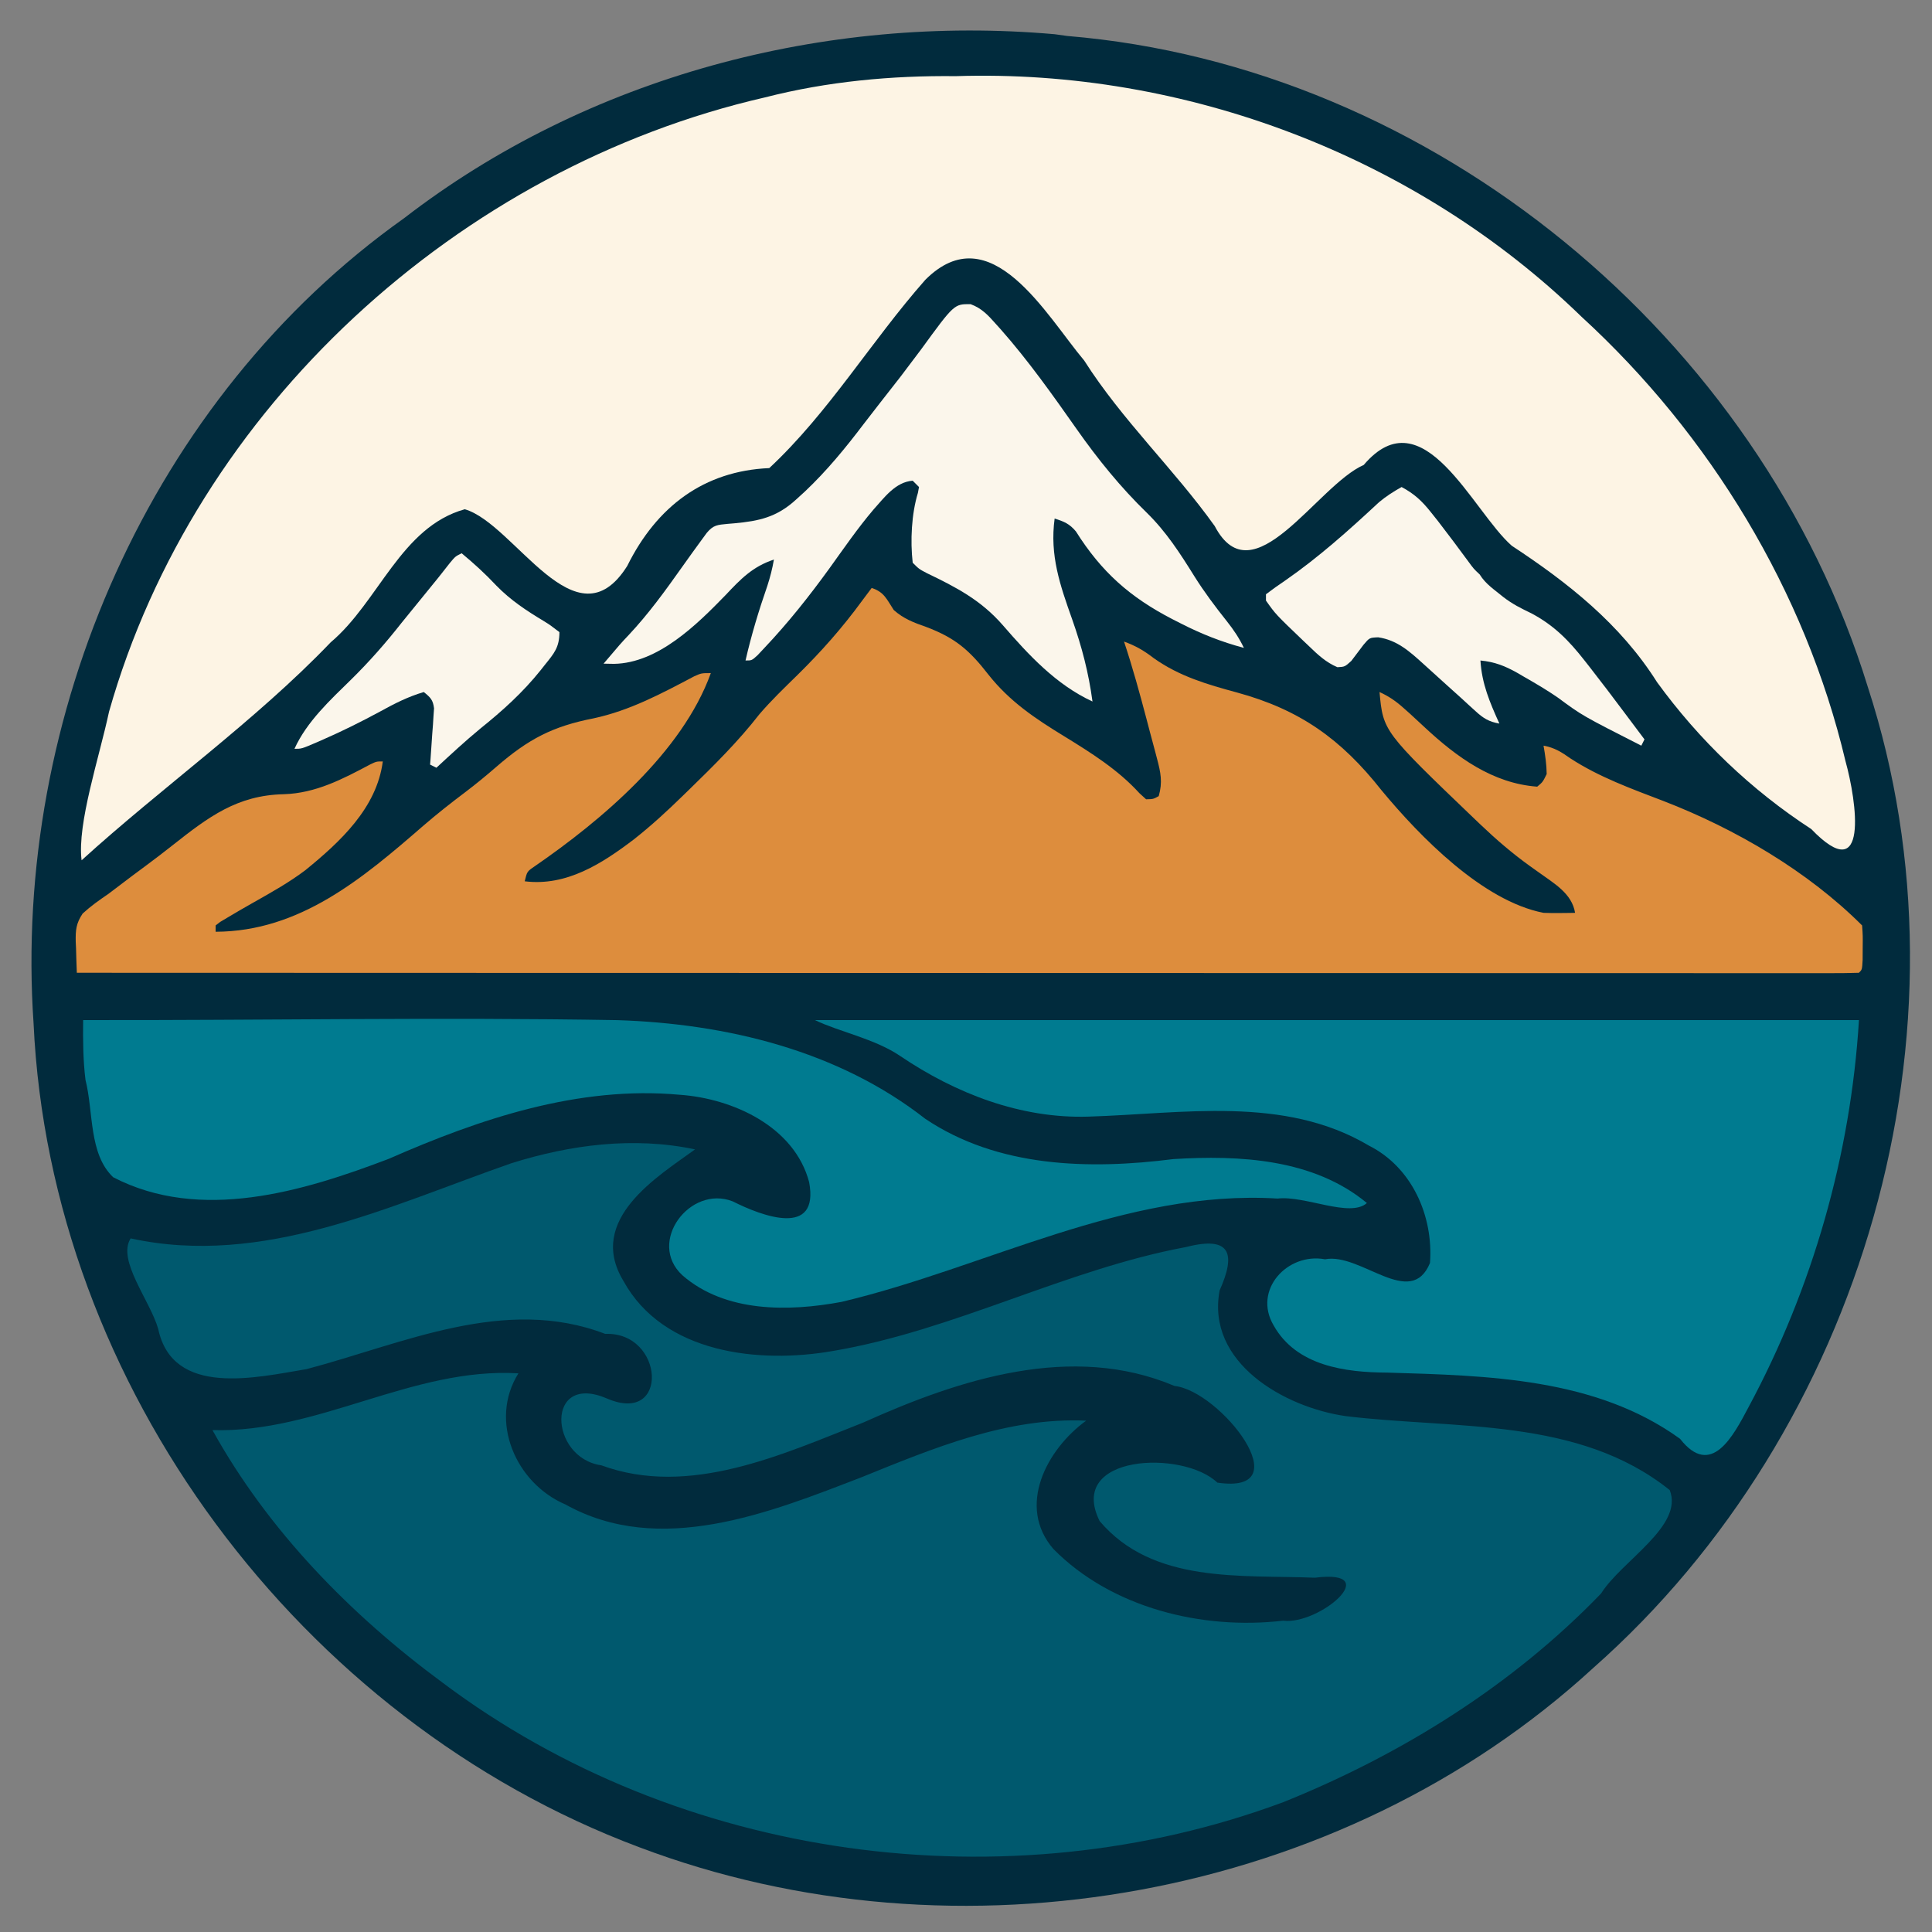
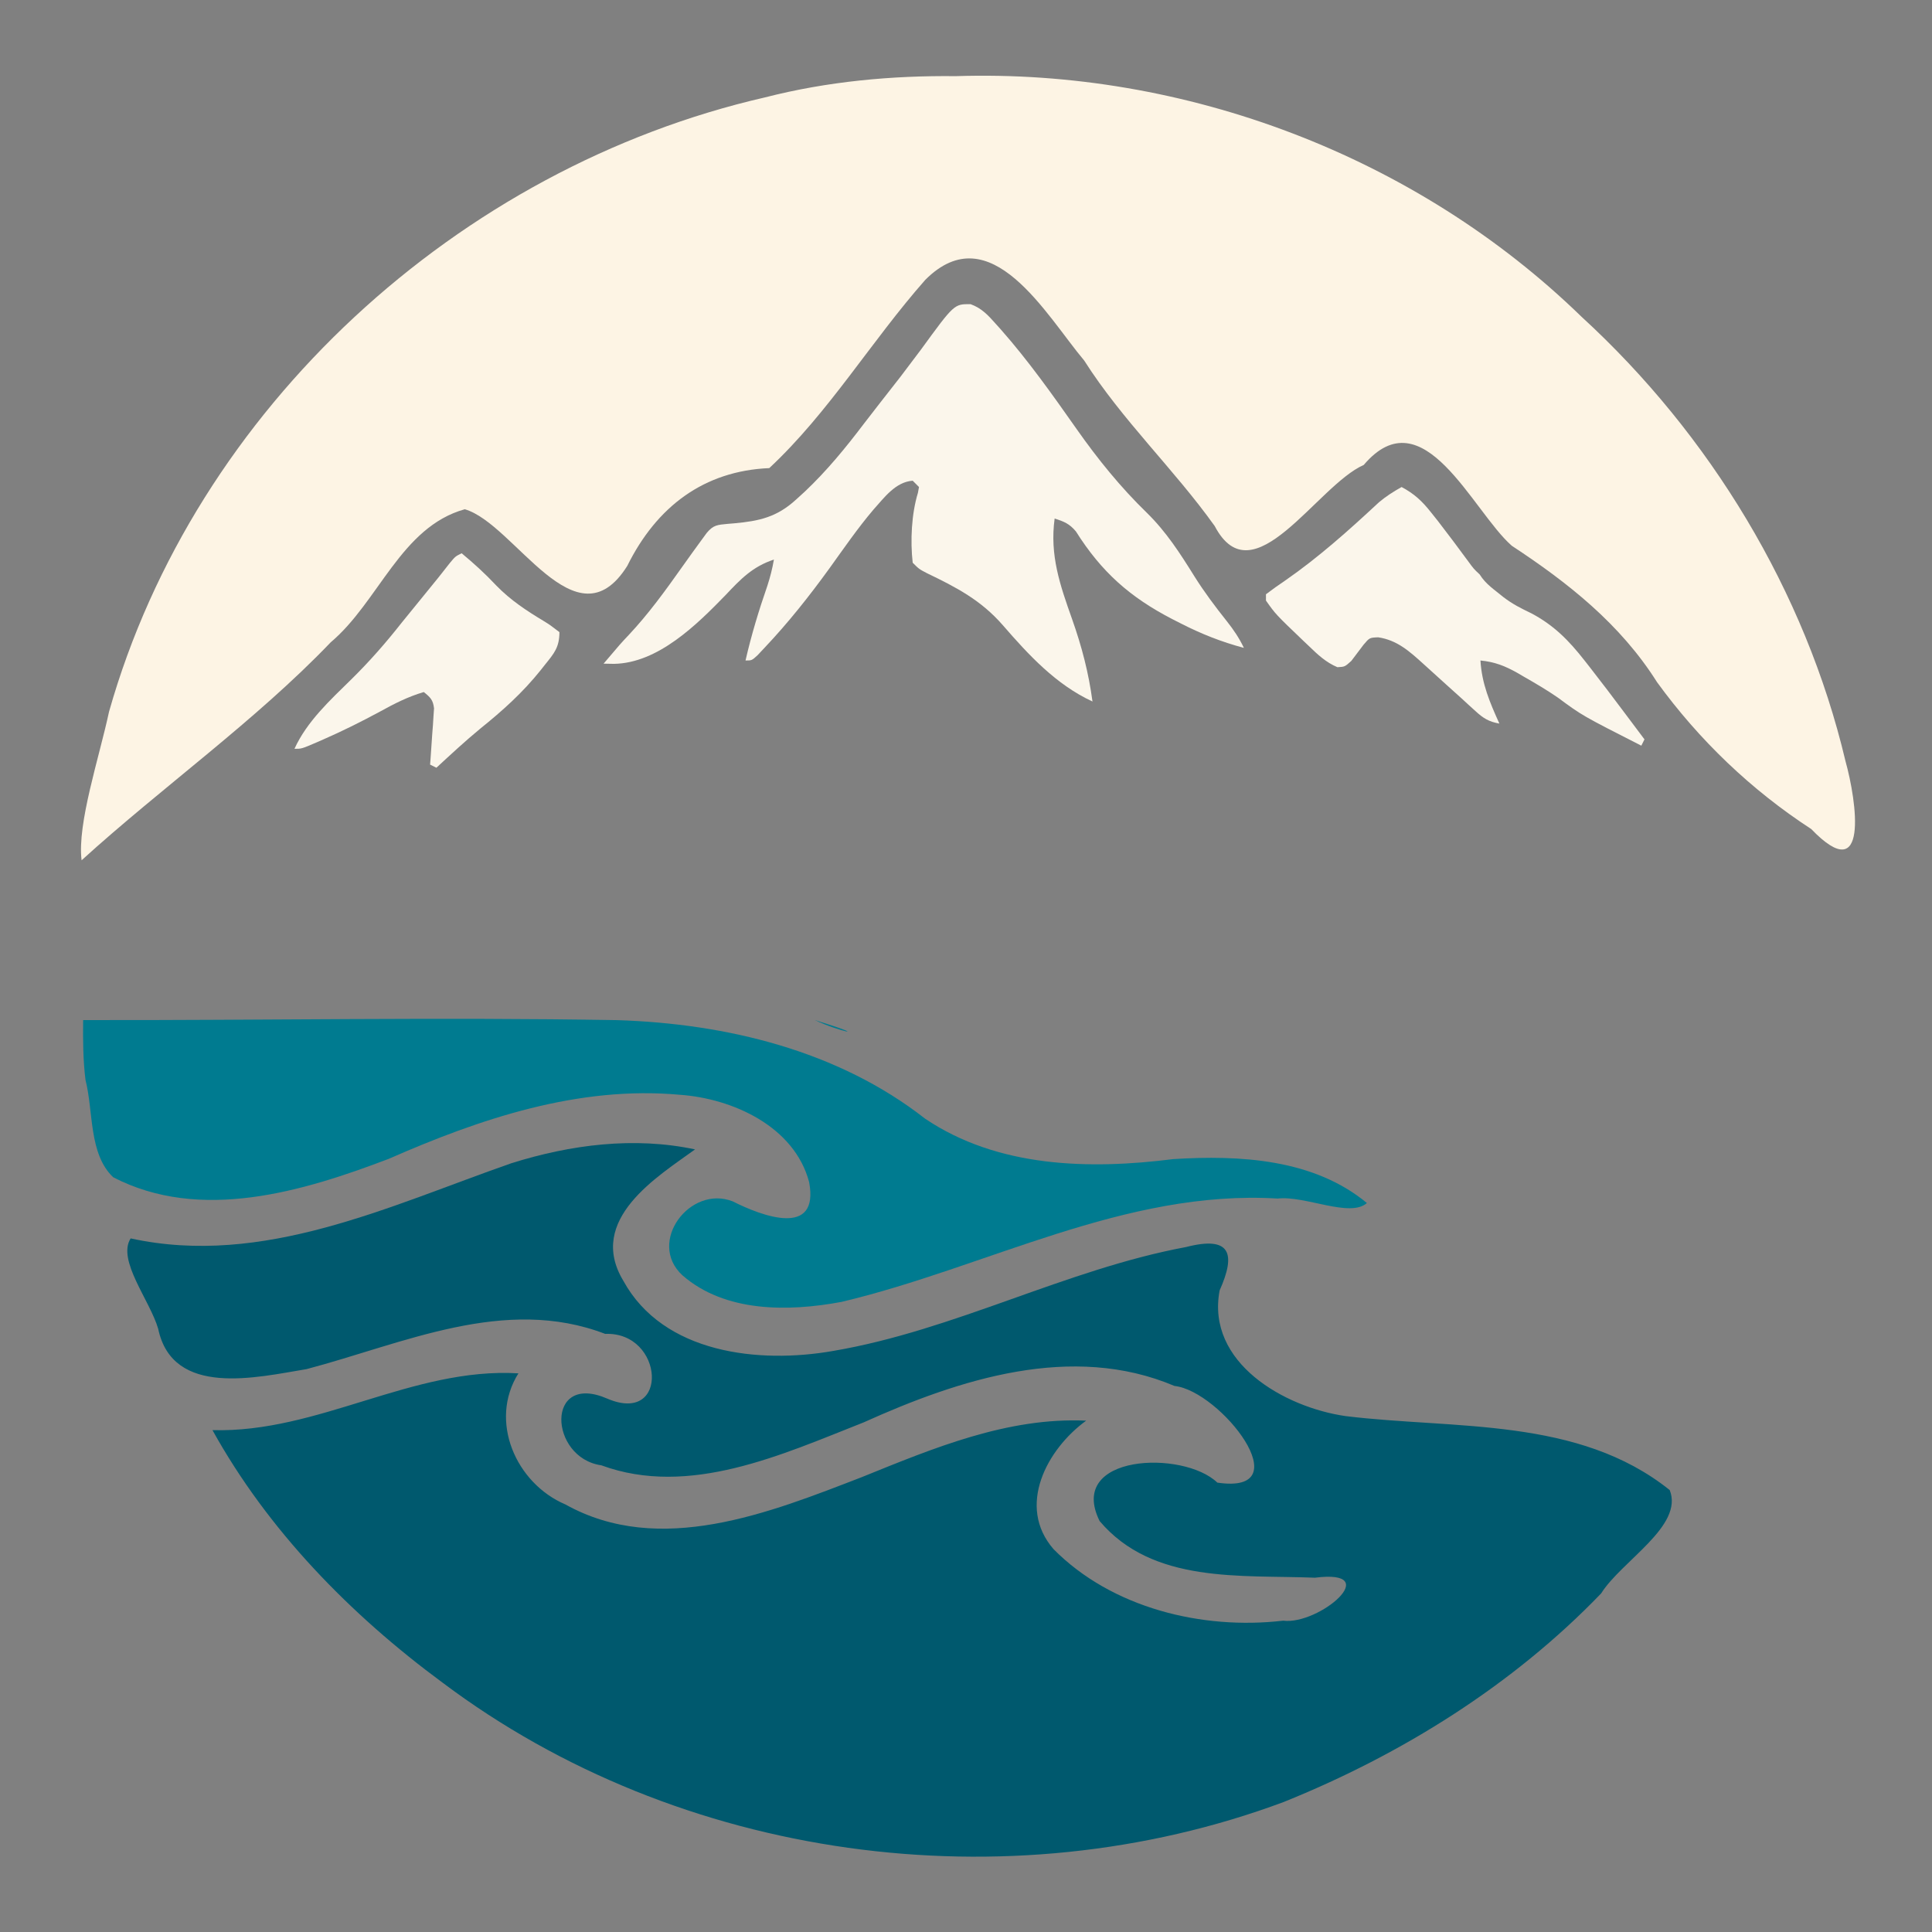
<svg xmlns="http://www.w3.org/2000/svg" xmlns:ns1="http://sodipodi.sourceforge.net/DTD/sodipodi-0.dtd" xmlns:ns2="http://www.inkscape.org/namespaces/inkscape" version="1.1" width="460" height="460" id="svg133" ns1:docname="logo-icon.svg" ns2:version="1.3 (0e150ed6c4, 2023-07-21)">
  <rect width="100%" height="100%" fill="#808080" stroke="none" />
  <defs id="defs133" />
  <ns1:namedview id="namedview133" pagecolor="#ffffff" bordercolor="#000000" borderopacity="0.25" ns2:showpageshadow="2" ns2:pageopacity="0.0" ns2:pagecheckerboard="0" ns2:deskcolor="#d1d1d1" ns2:zoom="1" ns2:cx="829" ns2:cy="213.5" ns2:window-width="3840" ns2:window-height="2089" ns2:window-x="1192" ns2:window-y="-8" ns2:window-maximized="1" ns2:current-layer="svg133" />
  <g id="g1" ns2:label="icon" transform="matrix(0.751,0,0,0.751,-2.735,-1.199)">
-     <path d="m 342,13 c 115.924,9.605 219.748,95.623 253.797,206.35 35.458,108.879 -1.595,235.612 -87.067,311.077 -79.954,73.41 -201.449,95.056 -302.545,56.764 C 98.954,546.998 19.604,440.965 14.289,326.125 7.582,228.588 51.383,127.836 131.74,70.785 189.897,25.879 265.212,6.032 338.028,12.449 Z" fill="#012b3d" id="path2" style="display:inline" ns2:label="background" />
    <path d="m 224,366 c -11.628,8.47 -34.532,22.184 -22.716,41.694 12.654,23.045 42.992,26.339 66.505,22.2 38.507,-6.543 73.599,-25.806 111.907,-32.947 14.301,-3.683 15.751,2.269 10.619,13.748 -4.357,22.931 20.55,37.072 39.934,39.858 C 464.866,454.787 503.987,450.761 533,474 c 4.548,11.39 -15.264,22.445 -21.749,32.785 -28.04,29.118 -63.299,51.073 -100.669,66.13 -87.835,32.686 -191.534,18.582 -266.643,-37.863 C 114.786,513.552 88.61,486.807 71,455 c 33.545,0.961 63.432,-20.007 97,-18 -9.489,15.123 -0.809,34.889 14.92,41.574 29.873,16.672 64.697,2.627 93.941,-8.667 C 299.531,460.732 323.036,450.866 348,452 c -12.465,9.041 -22.151,27.129 -10.356,40.724 18.463,18.674 47.156,25.685 72.798,22.689 11.414,1.438 32.417,-16.45 10.093,-13.624 -23.457,-0.947 -51.37,2.018 -68.262,-17.951 -10.557,-21.254 26.526,-22.59 37.31,-12.197 26.879,4 0.948,-29.115 -13.578,-30.645 -32.507,-13.768 -68.211,-2.129 -98.586,11.565 -25.799,10.163 -55.23,23.833 -83.126,13.596 -16.619,-2.359 -17.835,-29.711 1.891,-21.141 19.812,8.483 18.054,-21.272 -0.673,-20.529 -31.825,-12.211 -64.005,3.078 -94.654,11.167 -15.835,2.62 -42.459,9.059 -47.063,-12.775 -2.606,-9.02 -13.121,-21.752 -8.73,-28.665 42.044,9.191 82.084,-10.356 120.742,-23.844 C 184.526,364.499 204.625,361.878 224,366 Z" fill="#00596e" id="path3" style="display:inline" ns2:label="water-bottom" />
    <path d="m 306.651,25.739 c 72.782,-2.36 146.087,25.417 198.369,76.257 40.719,37.314 70.949,87.022 83.701,140.871 3.6,12.936 7.511,40.604 -10.846,21.57 C 558.812,252.025 542.371,236.279 528.991,217.876 517.378,199.464 500.806,186.372 482.935,174.622 470.475,163.717 454.887,126.794 436,149 421.12,155.554 400.904,191.509 388.75,168.375 375.801,150.25 359.406,134.824 347.381,115.911 335.369,101.647 317.727,69.573 297,90.312 c -17.086,19.348 -30.586,42.085 -49.469,59.692 -20.674,0.879 -35.697,12.159 -45.032,31.025 -16.298,25.902 -35.621,-13.386 -51.503,-17.983 -20.278,5.648 -27.247,29.321 -42.512,42.192 -23.694,24.758 -53.665,46.079 -78.974,69.104 -1.441,-11.668 5.625,-32.674 8.701,-47.103 27.244,-96.259 110.925,-172.511 207.957,-194.762 19.741,-5.065 40.137,-6.957 60.483,-6.738 z" fill="#fdf4e4" id="path4" style="display:inline" ns2:label="sky" ns1:nodetypes="cccccccccccccccccc" />
-     <path d="m 280,188 c 4.022,1.341 4.703,3.519 7,7 3.131,2.792 6.379,3.998 10.312,5.375 9.212,3.485 13.66,7.332 19.676,15.078 6.734,8.526 14.849,13.956 24.012,19.547 8.517,5.241 17.098,10.604 23.875,18.062 0.701,0.639 1.403,1.279 2.125,1.938 2.275,-0.045 2.275,-0.045 4,-1 1.279,-4.43 0.627,-7.502 -0.547,-11.918 -0.172,-0.657 -0.344,-1.315 -0.521,-1.992 -0.551,-2.095 -1.116,-4.186 -1.682,-6.278 -0.366,-1.386 -0.73,-2.772 -1.094,-4.158 C 364.973,221.376 362.708,213.124 360,205 c 3.677,1.314 6.418,2.932 9.5,5.312 8.031,5.691 16.859,8.274 26.245,10.813 19.992,5.441 33.105,14.795 45.888,31.019 C 453.76,266.773 473.678,287.25 493,291 c 1.749,0.066 3.5,0.086 5.25,0.062 0.892,-0.009 1.784,-0.018 2.703,-0.027 0.675,-0.012 1.351,-0.023 2.047,-0.035 -1.002,-6.231 -6.81,-9.403 -11.625,-12.914 -0.907,-0.647 -1.815,-1.294 -2.75,-1.961 C 483.036,272.105 477.979,267.75 473,263 c -0.568,-0.54 -1.135,-1.081 -1.72,-1.638 C 442.169,233.471 442.169,233.471 441,221 c 2.963,1.351 5.208,2.887 7.625,5.062 1.046,0.93 1.046,0.93 2.113,1.879 1.551,1.412 3.089,2.837 4.617,4.273 10.121,9.413 21.517,17.758 35.645,18.785 1.75,-1.46 1.75,-1.46 3,-4 -0.032,-3.054 -0.467,-5.997 -1,-9 3.493,0.629 5.679,2.031 8.562,4.062 9.075,5.913 19.32,9.604 29.398,13.461 C 553.625,264.27 576.716,277.716 594,295 c 0.23,3.223 0.23,3.223 0.188,7.062 -0.006,1.27 -0.013,2.539 -0.019,3.848 C 594,309 594,309 593,310 c -2.99,0.099 -5.957,0.132 -8.947,0.123 -0.955,0.001 -1.91,0.002 -2.894,0.003 -3.243,0.003 -6.486,-0.002 -9.729,-0.006 -2.331,4.4e-4 -4.663,0.001 -6.994,0.003 -5.763,0.002 -11.525,-6.6e-4 -17.288,-0.005 -6.898,-0.005 -13.796,-0.005 -20.694,-0.004 -12.732,10e-4 -25.464,-0.002 -38.195,-0.008 -12.612,-0.006 -25.224,-0.01 -37.836,-0.011 -0.783,-7e-5 -1.566,-1.4e-4 -2.373,-2.1e-4 -3.977,-3.4e-4 -7.955,-6.4e-4 -11.932,-9.3e-4 -28.195,-0.002 -56.391,-0.009 -84.586,-0.018 -27.397,-0.009 -54.794,-0.016 -82.191,-0.021 -0.844,-1.3e-4 -1.688,-2.6e-4 -2.558,-4e-4 -8.476,-0.001 -16.951,-0.003 -25.427,-0.004 -17.267,-0.003 -34.534,-0.005 -51.801,-0.008 -0.794,-1.3e-4 -1.588,-2.7e-4 -2.406,-4.1e-4 C 134.099,310.033 81.049,310.017 28,310 c -0.108,-2.569 -0.187,-5.133 -0.25,-7.703 -0.034,-0.723 -0.067,-1.447 -0.102,-2.192 -0.067,-3.679 0.133,-5.776 2.194,-8.87 C 32.41,288.873 35.113,286.96 38,285 c 1.215,-0.909 2.425,-1.826 3.629,-2.75 2.673,-2.046 5.366,-4.061 8.078,-6.055 2.934,-2.165 5.819,-4.379 8.68,-6.641 11.337,-8.949 20.431,-15.848 35.25,-16.164 10.096,-0.308 18.652,-4.8 27.437,-9.473 C 123,243 123,243 125,243 c -1.901,14.775 -13.529,25.51 -24.547,34.48 -5.145,3.889 -10.766,7.032 -16.375,10.195 -2.883,1.634 -5.753,3.285 -8.594,4.992 -0.668,0.399 -1.336,0.797 -2.024,1.208 C 72.978,294.247 72.496,294.618 72,295 c 0,0.66 0,1.32 0,2 26.726,-0.093 46.614,-16.912 65.818,-33.587 4.327,-3.737 8.786,-7.247 13.352,-10.686 3.389,-2.568 6.644,-5.246 9.854,-8.035 10.1,-8.75 17.786,-12.823 30.863,-15.366 11.451,-2.459 21.535,-7.868 31.828,-13.304 C 226,215 226,215 229,215 c -9.04,25.105 -34.743,46.721 -55.883,61.273 -2.382,1.628 -2.382,1.628 -3.117,4.727 13.25,1.649 24.518,-5.61 34.648,-13.324 C 210.057,263.418 215.079,258.802 220,254 c 0.702,-0.682 1.405,-1.364 2.128,-2.066 7.856,-7.655 15.544,-15.237 22.282,-23.91 3.739,-4.365 7.862,-8.315 11.965,-12.336 7.586,-7.451 14.364,-15.103 20.625,-23.688 0.999,-1.334 1.998,-2.668 3,-4 z" fill="#dd8d3d" id="path5" style="display:inline" ns2:label="sunset" />
-     <path d="m 262,325 c 110.333,0 220.667,0 331,0 -2.617,42.762 -14.731,85.023 -35.017,122.735 -4.835,9.141 -11.831,22.634 -21.699,10.019 -26.826,-19.378 -61.069,-20.022 -92.813,-20.993 -13.331,-0.054 -28.839,-2.095 -36.045,-14.967 -6.646,-11.239 4.392,-23.163 16.284,-20.956 11.342,-2.203 27.183,16.011 33.29,1.161 1.108,-14.85 -5.675,-30.304 -19.356,-37.195 -26.89,-15.983 -59.224,-10.103 -88.817,-9.201 -21.567,0.713 -42.28,-7.349 -59.912,-19.297 C 280.874,330.88 269.54,328.668 262,325 Z" fill="#007b90" id="path6" style="display:inline" ns2:label="water-top-right" />
+     <path d="m 262,325 C 280.874,330.88 269.54,328.668 262,325 Z" fill="#007b90" id="path6" style="display:inline" ns2:label="water-top-right" />
    <path d="m 30,325 c 56.46,0.109 112.938,-0.953 169.388,0.018 34.536,1.123 69.9,9.617 97.558,31.249 23.064,15.533 52.044,16.182 78.686,12.805 20.997,-1.304 44.47,-0.095 61.368,13.928 -5.352,4.779 -19.587,-2.432 -28.303,-1.419 -48.481,-2.937 -92.343,21.879 -138.278,32.767 -16.801,3.131 -36.852,3.399 -50.439,-8.442 -11.317,-10.467 2.417,-28.738 15.959,-23.432 9.298,4.698 27.534,11.564 24.231,-6.094 -4.65,-17.602 -24.152,-26.528 -41.063,-27.705 -32.043,-2.918 -63.282,7.6 -92.197,20.31 -27.272,10.388 -59.732,20.167 -87.385,5.842 C 31.731,367.408 33.318,354.096 30.748,343.98 29.96,337.681 29.935,331.336 30,325 Z" fill="#007b90" id="path7" style="display:inline" ns2:label="water-top-left" />
    <path d="m 311.367,98.031 c 3.54,1.303 5.568,3.52 8.008,6.281 0.51,0.565 1.019,1.129 1.544,1.711 8.784,9.95 16.501,20.855 24.127,31.702 6.676,9.494 13.867,18.365 22.204,26.462 6.151,6.025 10.531,12.854 15.062,20.125 3.14,5.01 6.634,9.653 10.312,14.273 2.142,2.71 3.895,5.301 5.376,8.415 -7.081,-1.887 -13.481,-4.417 -20,-7.75 -1.311,-0.667 -1.311,-0.667 -2.649,-1.347 -13.47,-6.96 -22.493,-14.962 -30.612,-27.836 C 342.699,167.643 340.99,166.932 338,166 c -1.582,11.662 1.69,21.051 5.568,31.973 C 346.618,206.611 348.79,214.918 350,224 338.438,218.651 329.776,209.265 321.578,199.812 314.701,191.914 306.893,187.82 297.539,183.332 295,182 295,182 293,180 c -0.789,-6.956 -0.389,-15.448 1.66,-22.164 0.112,-0.606 0.224,-1.212 0.34,-1.836 -0.66,-0.66 -1.32,-1.32 -2,-2 -5.473,0.393 -9.02,5.38 -12.464,9.192 -4.996,5.881 -9.385,12.275 -13.889,18.533 C 260.245,190.57 253.513,199.063 246,207 c -1.056,1.127 -1.056,1.127 -2.133,2.277 C 242,211 242,211 240,211 c 1.849,-8.071 4.203,-15.84 6.914,-23.652 0.906,-2.792 1.593,-5.46 2.086,-8.348 -6.741,2.226 -10.51,6.146 -15.312,11.25 -9.092,9.361 -21.397,21.576 -35.375,21.812 -1.093,-0.021 -2.186,-0.041 -3.312,-0.062 5.366,-6.329 5.366,-6.329 7.945,-9.059 6.322,-6.73 11.609,-14.05 16.941,-21.574 2.108,-2.967 4.227,-5.926 6.383,-8.859 0.715,-0.976 0.715,-0.976 1.445,-1.972 2.098,-2.506 3.355,-2.542 6.665,-2.86 1.004,-0.083 1.004,-0.083 2.028,-0.167 7.971,-0.724 13.535,-1.968 19.593,-7.508 0.931,-0.848 1.861,-1.696 2.82,-2.57 6.963,-6.578 12.895,-13.829 18.67,-21.449 1.649,-2.163 3.319,-4.307 4.994,-6.449 6.678,-8.492 6.678,-8.492 13.16,-17.133 10.514,-14.436 10.514,-14.436 15.723,-14.367 z" fill="#fbf6eb" id="path8" style="display:inline" ns2:label="snow-center" />
    <path d="m 448,156 c 3.986,2.125 6.451,4.408 9.25,7.938 l 2.336,2.934 c 3.21,4.16 6.359,8.362 9.469,12.598 1.815,2.484 1.815,2.484 3.703,4.25 1.954,3.157 4.726,4.853 7.5,7.168 2.866,2.208 5.668,3.623 8.93,5.176 7.165,3.82 11.852,8.609 16.812,14.938 l 1.596,2.03 c 3.863,4.944 7.647,9.945 11.404,14.97 1.13,1.507 2.26,3.013 3.391,4.52 0.87,1.16 1.74,2.32 2.609,3.48 l -1,2 c -18.742,-9.538 -18.742,-9.538 -26.402,-15.199 -3.504,-2.429 -7.148,-4.56 -10.848,-6.676 l -2.044,-1.194 C 480.8,212.73 477.543,211.437 473,211 c 0.425,7.361 2.983,13.321 6,20 -3.367,-0.593 -5.122,-1.7 -7.625,-4 L 469.273,225.094 467,223 c -1.665,-1.501 -3.332,-3.001 -5,-4.5 -2.41,-2.166 -4.817,-4.332 -7.203,-6.523 -4.301,-3.891 -8.277,-7.466 -14.223,-8.328 -2.739,0.115 -2.739,0.115 -4.637,2.355 -1.293,1.707 -2.585,3.416 -3.875,5.125 C 430,213 430,213 427.648,213.125 c -3.646,-1.549 -6.216,-3.971 -9.023,-6.688 l -1.727,-1.636 C 408.061,196.341 408.061,196.341 405,192 v -2 c 2.011,-1.535 4.03,-2.962 6.125,-4.375 10.641,-7.383 20.22,-15.971 29.691,-24.785 C 443.086,158.927 445.418,157.456 448,156 Z" fill="#fbf6eb" id="path11" style="display:inline" ns2:label="snow-right" ns1:nodetypes="cccccccccccccccccccccccccccccccccc" />
    <path d="m 150,177 c 3.915,3.249 7.523,6.535 11,10.25 4.516,4.642 9.599,7.983 15.123,11.3 1.912,1.188 1.912,1.188 4.877,3.45 0,4.817 -1.688,6.74 -4.562,10.312 -0.46,0.581 -0.919,1.162 -1.393,1.761 -5.704,7.121 -12.004,12.788 -19.111,18.505 C 151.129,236.544 146.569,240.767 142,245 c -0.99,-0.495 -0.99,-0.495 -2,-1 0.046,-0.59 0.092,-1.18 0.139,-1.788 0.199,-2.674 0.374,-5.349 0.548,-8.024 0.073,-0.929 0.146,-1.858 0.221,-2.814 0.055,-0.893 0.11,-1.785 0.166,-2.705 0.058,-0.822 0.115,-1.644 0.175,-2.491 C 140.94,223.479 140.072,222.674 138,221 c -5.029,1.48 -9.316,3.673 -13.875,6.188 -5.923,3.203 -11.891,6.18 -18.062,8.875 -1.02,0.448 -1.02,0.448 -2.06,0.905 C 99.267,239 99.267,239 97,239 c 3.893,-8.62 11.337,-15.461 18,-22 5.79,-5.69 10.978,-11.614 16,-18 2.263,-2.798 4.538,-5.586 6.812,-8.375 1.09,-1.341 2.18,-2.682 3.27,-4.023 0.502,-0.617 1.004,-1.234 1.522,-1.87 1.237,-1.534 2.449,-3.089 3.658,-4.646 C 148,178 148,178 150,177 Z" fill="#fbf6eb" id="path17" style="display:inline" ns2:label="snow-left" />
  </g>
</svg>